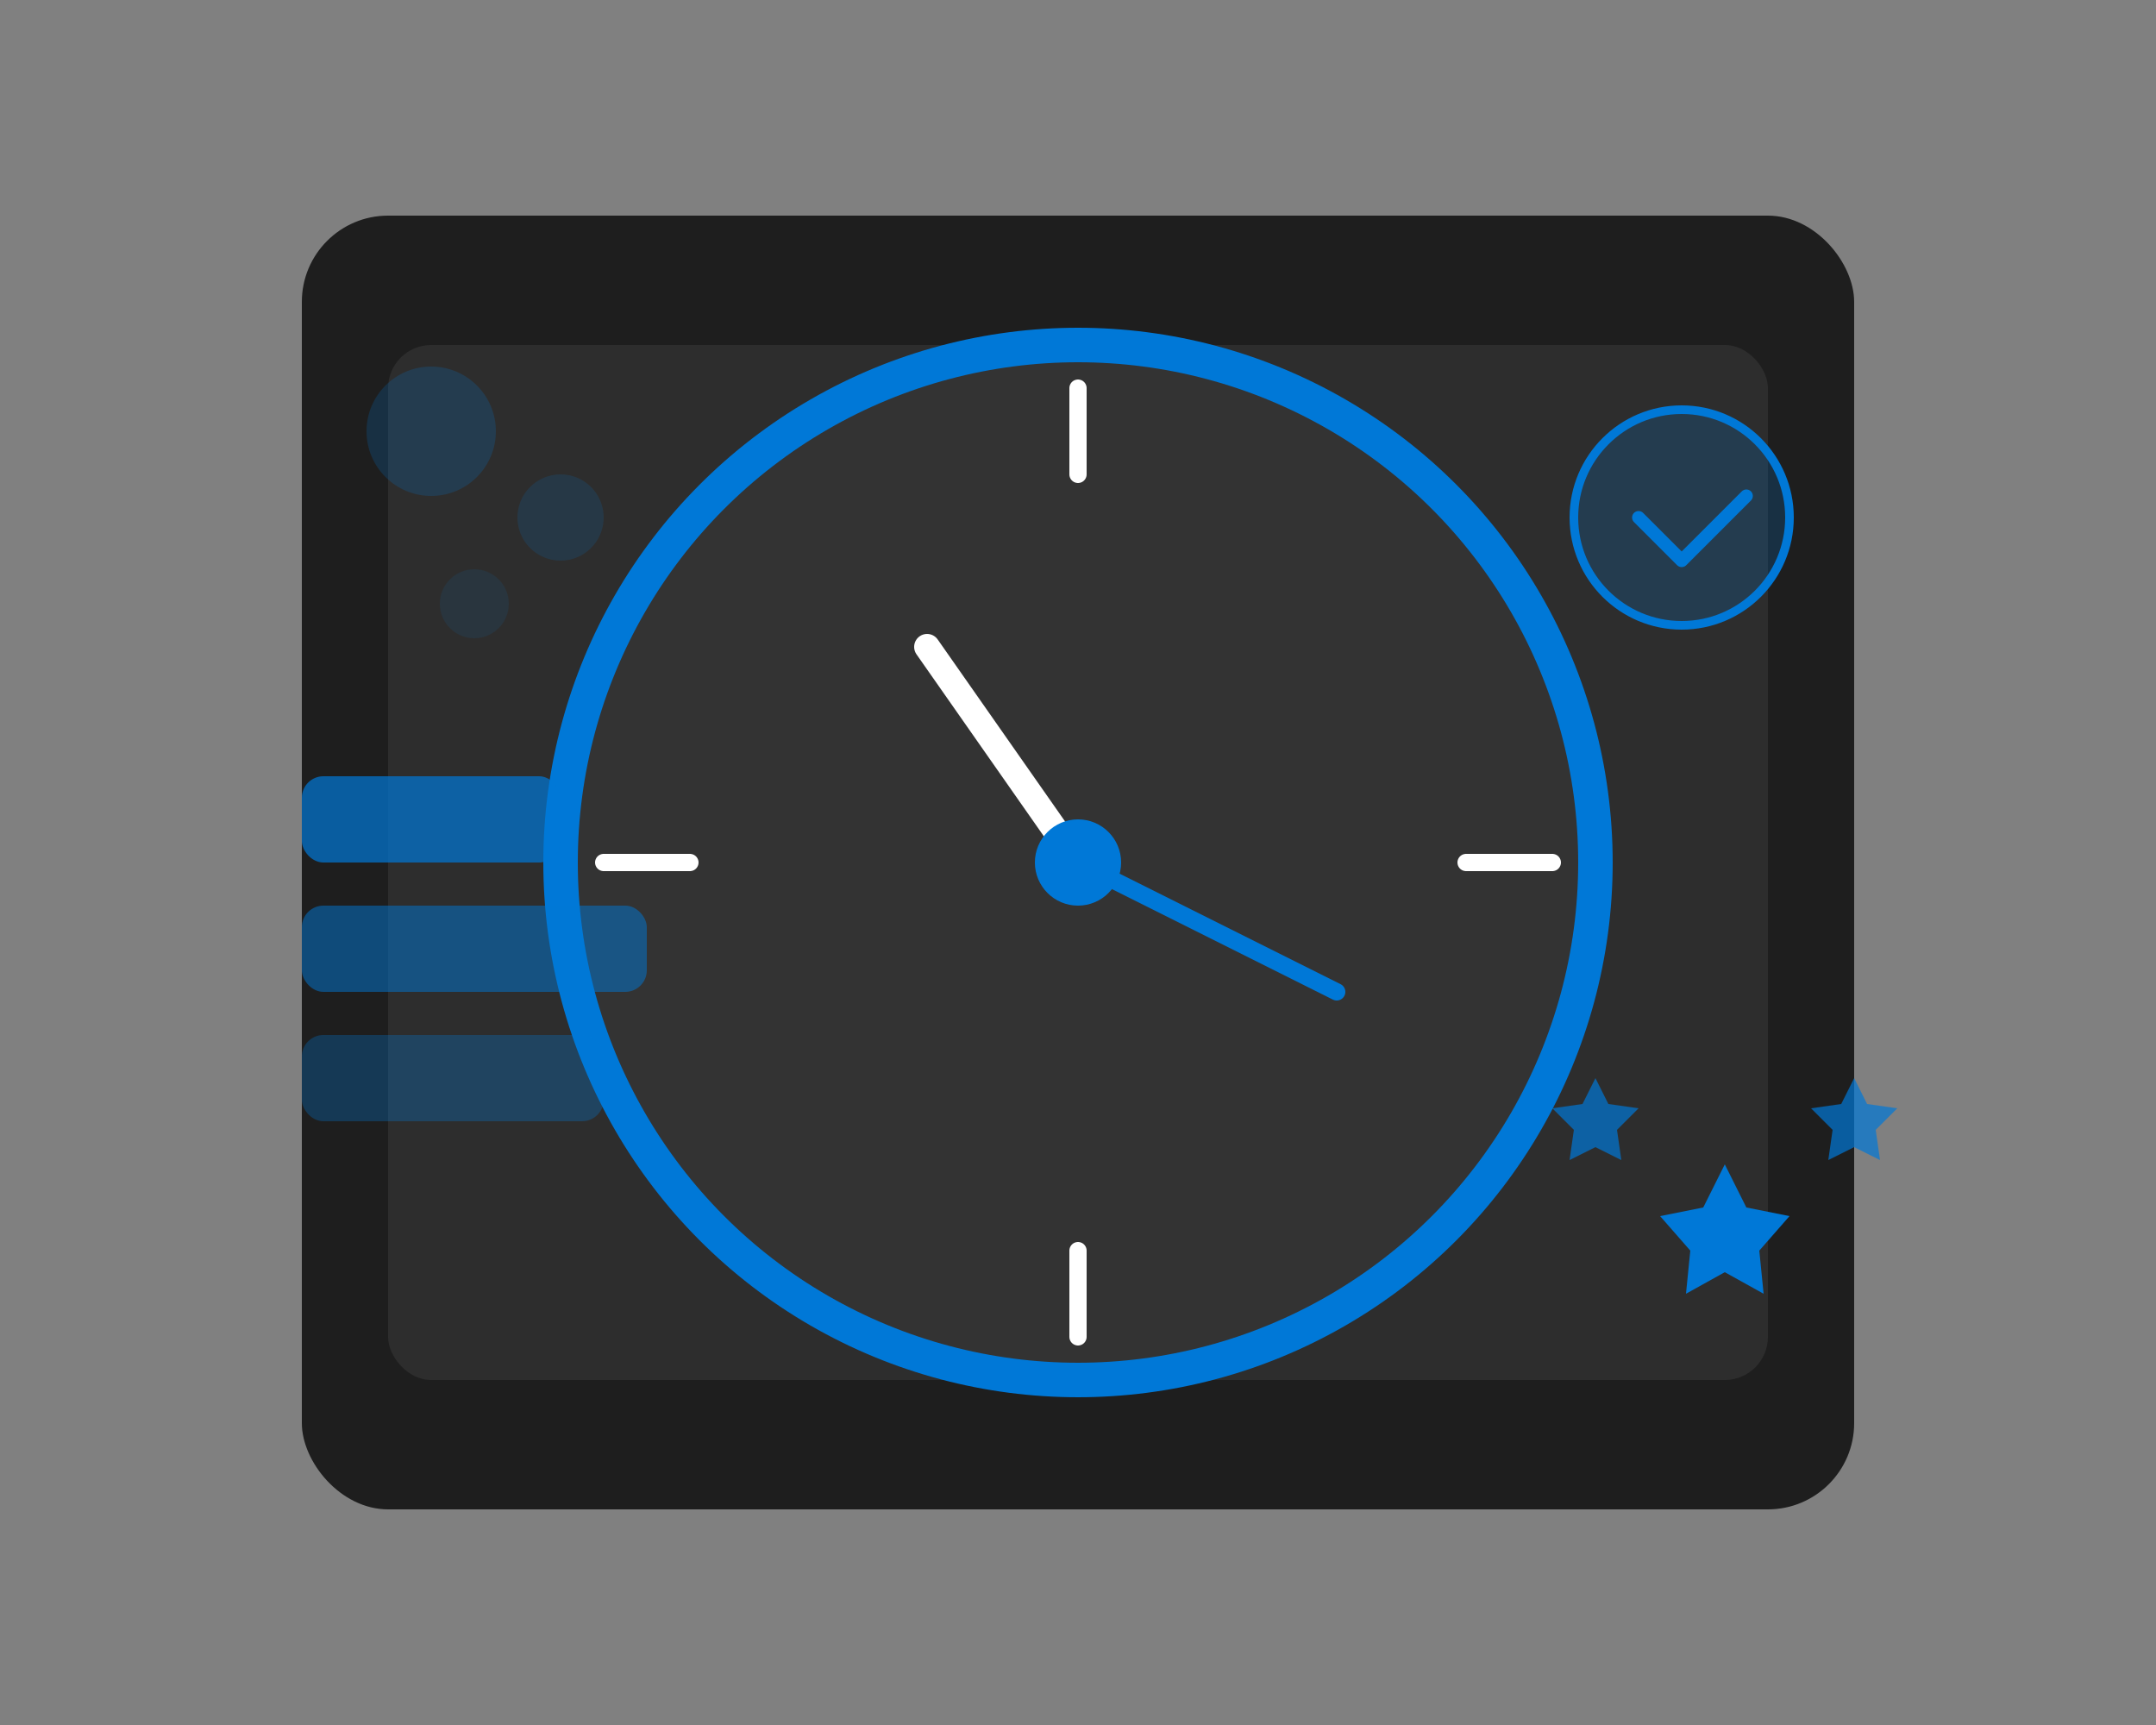
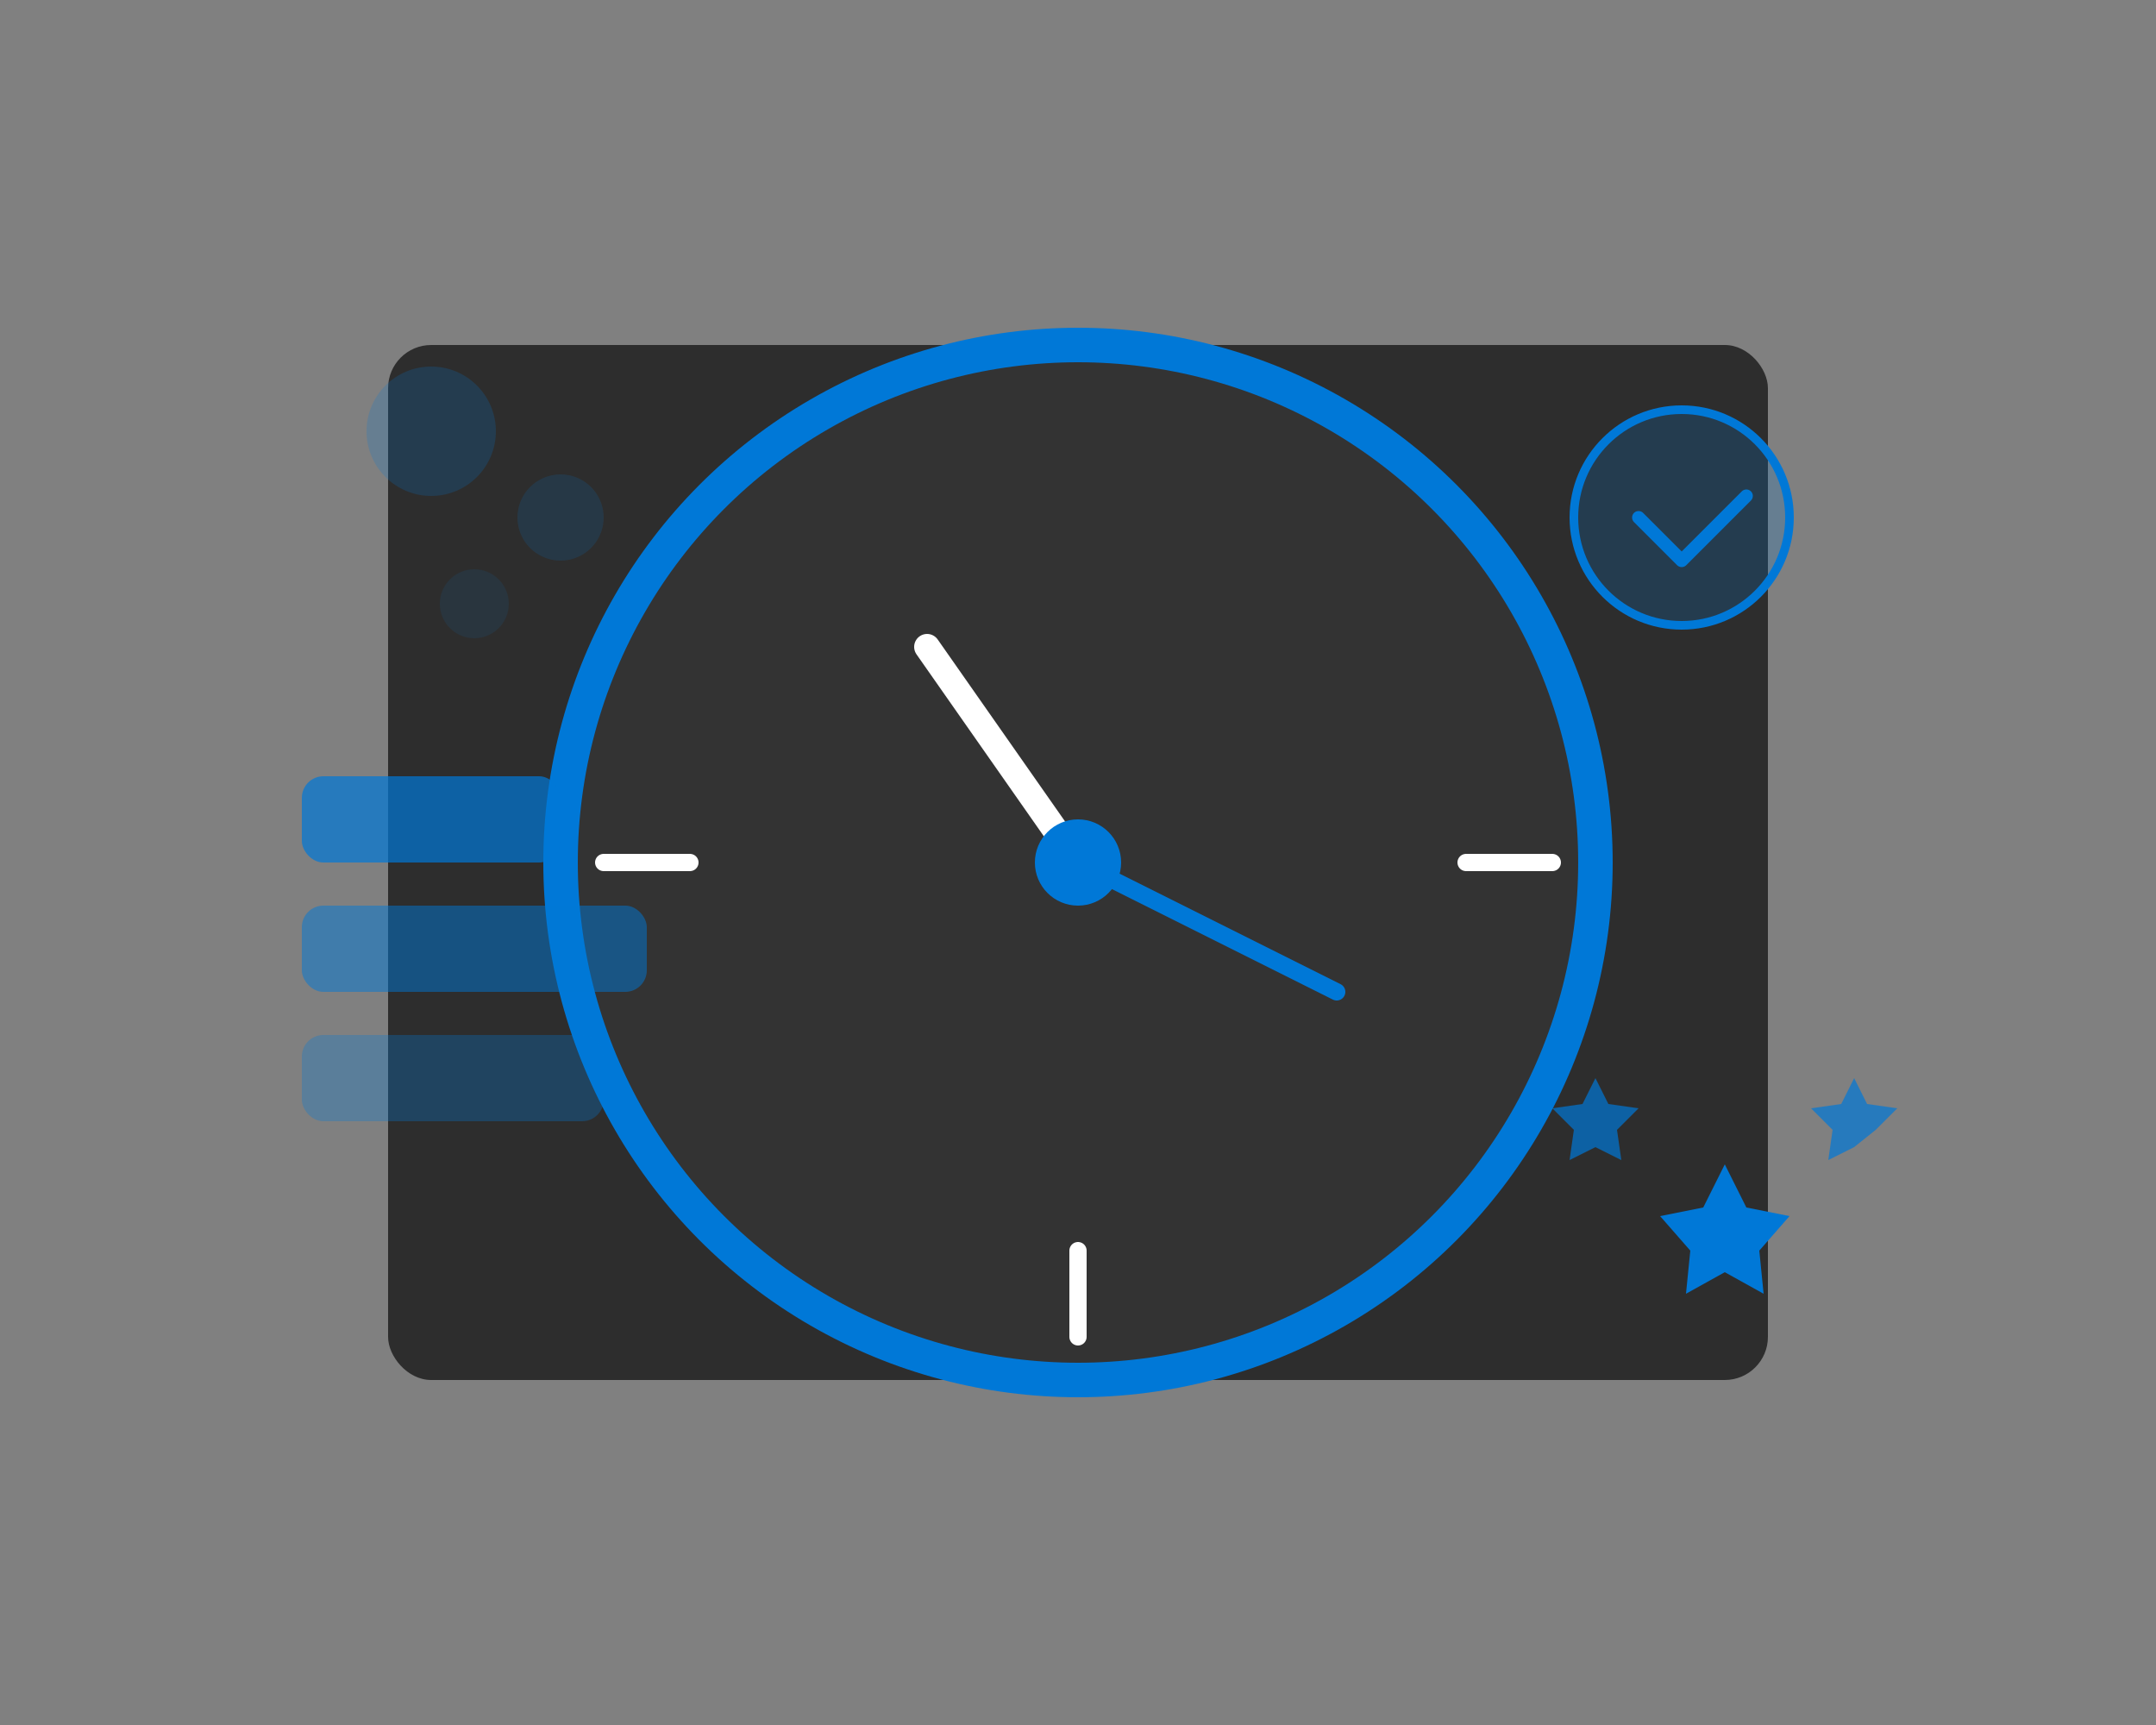
<svg xmlns="http://www.w3.org/2000/svg" width="500" height="400" viewBox="0 0 500 400" fill="none">
  <rect x="0" y="0" width="500" height="400" fill="#808080" stroke="none" />
-   <rect x="70" y="50" width="360" height="300" rx="20" fill="#1E1E1E" />
  <rect x="90" y="80" width="320" height="240" rx="10" fill="#2D2D2D" />
  <circle cx="250" cy="200" r="120" fill="#333333" stroke="#0078D7" stroke-width="8" />
-   <line x1="250" y1="90" x2="250" y2="110" stroke="#FFFFFF" stroke-width="4" stroke-linecap="round" />
  <line x1="250" y1="290" x2="250" y2="310" stroke="#FFFFFF" stroke-width="4" stroke-linecap="round" />
  <line x1="360" y1="200" x2="340" y2="200" stroke="#FFFFFF" stroke-width="4" stroke-linecap="round" />
  <line x1="140" y1="200" x2="160" y2="200" stroke="#FFFFFF" stroke-width="4" stroke-linecap="round" />
  <line x1="250" y1="200" x2="215" y2="150" stroke="#FFFFFF" stroke-width="6" stroke-linecap="round" />
  <line x1="250" y1="200" x2="310" y2="230" stroke="#0078D7" stroke-width="4" stroke-linecap="round" />
  <circle cx="250" cy="200" r="10" fill="#0078D7" />
  <rect x="70" y="180" width="60" height="20" rx="5" fill="#0078D7" fill-opacity="0.7" />
  <rect x="70" y="210" width="80" height="20" rx="5" fill="#0078D7" fill-opacity="0.5" />
  <rect x="70" y="240" width="70" height="20" rx="5" fill="#0078D7" fill-opacity="0.3" />
  <circle cx="390" cy="120" r="25" fill="#0078D7" fill-opacity="0.2" stroke="#0078D7" stroke-width="2" />
  <path d="M380 120L390 130L405 115" stroke="#0078D7" stroke-width="3" stroke-linecap="round" stroke-linejoin="round" />
  <path d="M400 270L405 280L415 282L408 290L409 300L400 295L391 300L392 290L385 282L395 280L400 270Z" fill="#0078D7" />
  <path d="M370 250L373 256L380 257L375 262L376 269L370 266L364 269L365 262L360 257L367 256L370 250Z" fill="#0078D7" fill-opacity="0.7" />
-   <path d="M430 250L433 256L440 257L435 262L436 269L430 266L424 269L425 262L420 257L427 256L430 250Z" fill="#0078D7" fill-opacity="0.7" />
+   <path d="M430 250L433 256L440 257L435 262L430 266L424 269L425 262L420 257L427 256L430 250Z" fill="#0078D7" fill-opacity="0.7" />
  <circle cx="100" cy="100" r="15" fill="#0078D7" fill-opacity="0.2" />
  <circle cx="130" cy="120" r="10" fill="#0078D7" fill-opacity="0.15" />
  <circle cx="110" cy="140" r="8" fill="#0078D7" fill-opacity="0.1" />
</svg>